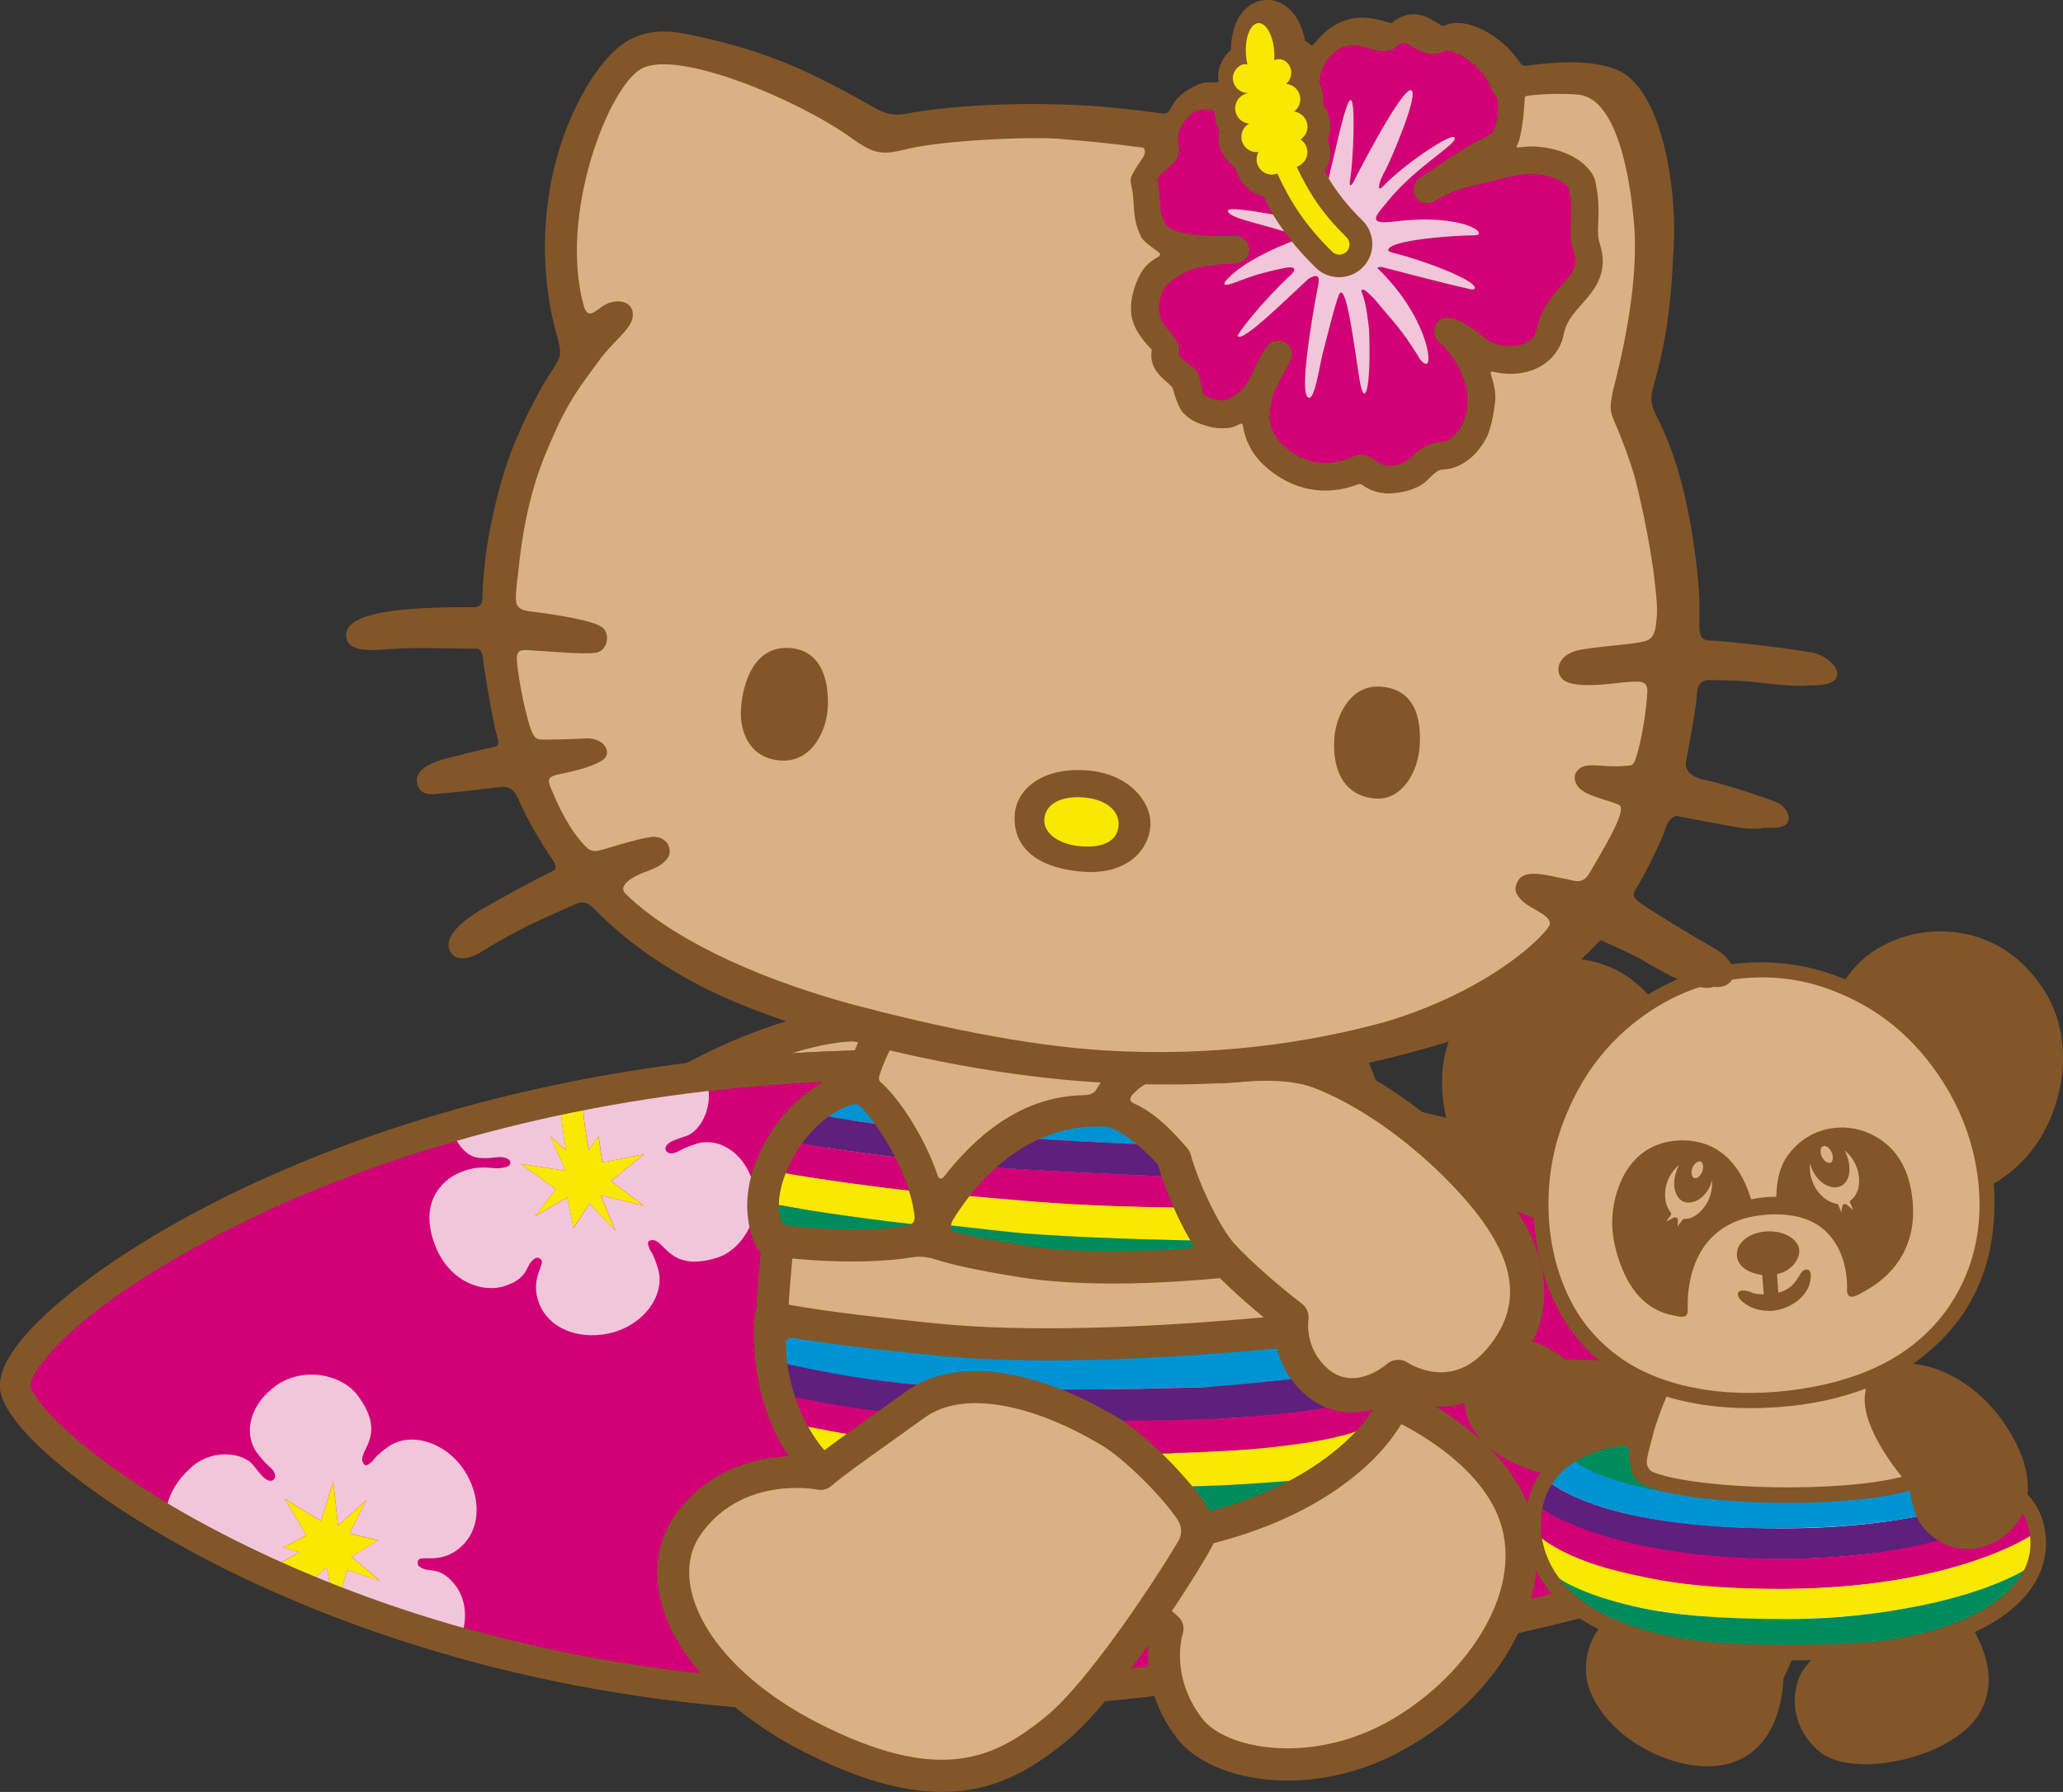
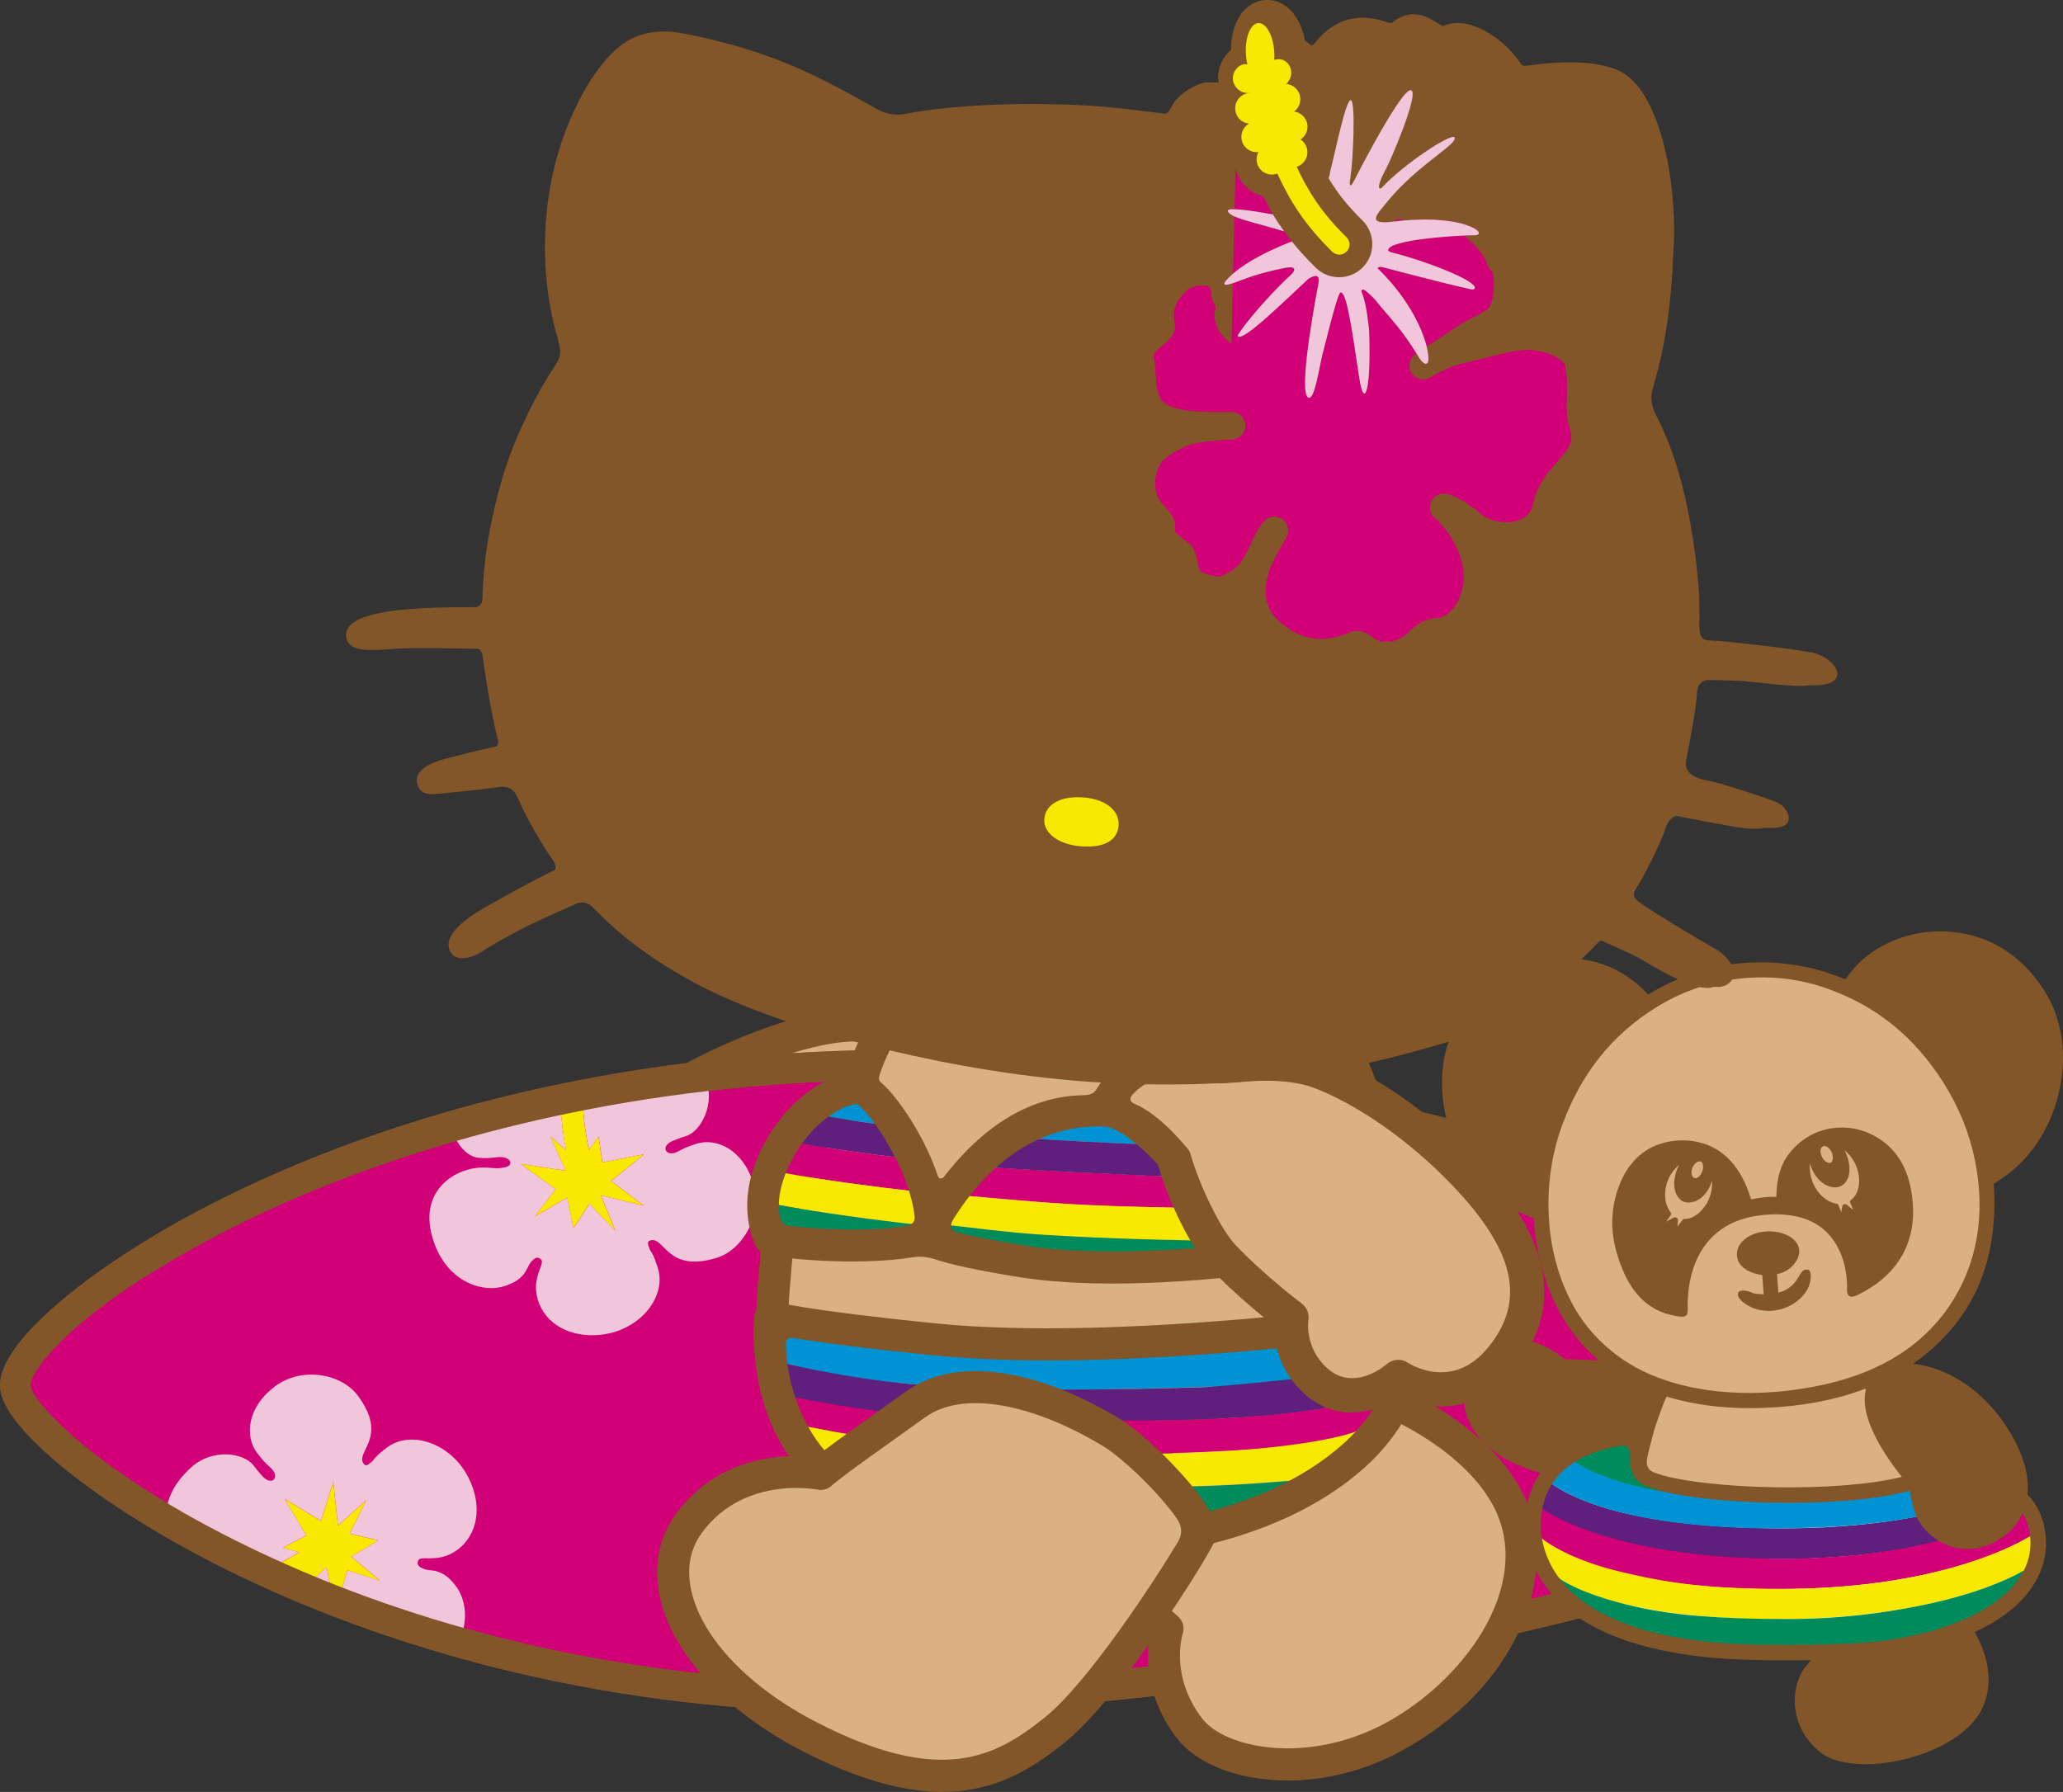
<svg xmlns="http://www.w3.org/2000/svg" id="_レイヤー_2" data-name="レイヤー 2" width="223.29" height="193.99" viewBox="0 0 223.29 193.99">
  <rect x="0" y="0" width="223.29" height="193.99" fill="#333333" stroke="none" />
  <defs>
    <style>
      .cls-1 {
        fill: none;
      }

      .cls-2 {
        fill: #825629;
      }

      .cls-3 {
        fill: #0093d3;
      }

      .cls-4 {
        fill: #5f1f7c;
      }

      .cls-5 {
        fill: #d20076;
      }

      .cls-6 {
        fill: #de76a3;
      }

      .cls-7 {
        fill: #fff;
      }

      .cls-8 {
        fill: #008b5c;
      }

      .cls-9 {
        fill-rule: evenodd;
      }

      .cls-9, .cls-10 {
        fill: #dab185;
      }

      .cls-11 {
        fill: #f9e800;
      }

      .cls-12 {
        fill: #f2c6da;
      }

      .cls-13 {
        clip-path: url(#clippath);
      }
    </style>
    <clipPath id="clippath">
      <path class="cls-1" d="M182.86,151.96l10.94,15.36s-51.21,18.01-104.05,16.77c-52.84-1.24-86.82-26.93-87.99-33.37-1.16-6.44,33.05-32.77,88.69-34.91,55.63-2.14,102.65,19.3,102.65,19.3l-10.24,16.85" />
    </clipPath>
  </defs>
  <g id="DESIGN">
    <g>
      <path class="cls-10" d="M74.57,116.92s10.58-5.94,18.24-5.94l11.2,2.4-2.92,3.91-26.52-.37Z" />
      <path class="cls-2" d="M74.86,118.3c-.79,0-1.49-.35-1.68-1.11-.19-.76.15-1.56.83-1.94.45-.25,10.77-6,18.79-6,.13,0,.25.01.38.04l11.2,2.4c.58.12,1.05.53,1.26,1.09.21.55.12,1.17-.23,1.65-.94,1.22-4.4.09-4.4.09l-8.37-1.79c-3.3.04-7.23,1.26-10.5,2.57,0,0-5.9,2.91-7.27,3Z" />
      <path class="cls-5" d="M182.76,151.57l10.94,15.36s-51.21,18.01-104.05,16.77c-52.84-1.24-86.82-26.93-87.99-33.37-1.16-6.44,33.05-32.77,88.69-34.91,55.63-2.14,102.65,19.29,102.65,19.29l-10.24,16.85Z" />
      <path class="cls-2" d="M94.83,185.39c-1.74,0-3.47-.02-5.22-.06-28.91-.68-50.78-8.47-64.04-14.9C11.87,163.8.9,155.28.06,150.61c-.27-1.5.44-3.27,2.17-5.43,7.58-9.43,39.07-29.51,88.05-31.39,28.95-1.11,55.5,4.23,72.68,8.9,18.62,5.07,30.59,10.49,30.71,10.54.43.19.75.56.88,1,.14.45.08.93-.17,1.33l-9.68,15.93,10.32,14.49c.3.42.38.95.23,1.44-.15.49-.53.88-1.01,1.04-.13.04-13.12,4.58-32.4,8.9-16.67,3.73-41.39,8.02-67.01,8.02ZM98.1,116.9c-2.54,0-5.11.05-7.69.15-25.89.99-45.64,7.24-57.64,12.3-9.51,4.01-22.56,11.1-27.99,17.87-1.35,1.68-1.55,2.6-1.51,2.81.3,1.68,6.73,9.23,23.72,17.46,12.97,6.28,34.38,13.91,62.7,14.57,46.01,1.08,91.33-12.71,101.4-15.99l-9.66-13.57c-.38-.53-.4-1.23-.06-1.79l9.27-15.25c-3.88-1.63-14.22-5.74-28.6-9.65-15.41-4.19-38.45-8.92-63.93-8.92Z" />
      <g class="cls-13">
        <path class="cls-12" d="M81.5,128.02c-1.09-3.57-3.97-4.86-6.06-4.22-1.67.52-1.9.84-2.38.99-.42.13-.89.08-1.02-.33-.09-.29.15-.65.7-.92,0,0,.71-.31,1.53-.56,1.54-.48,3.29-3.47,2.02-6.47-2.28-5.4-6.63-5.1-9.48-3.96-.53.21-.98.45-1.38.7.02.05.04.1.06.16.46,1.51-.41,3.12-1.95,3.6-.1.03-.2.05-.3.07-.27,1.73-.21,3.82.5,7.42l1.05-1.49.41,2.83,4.5-.88-3.56,2.89,3.56,2.68-4.66-1.13,1.56,3.82-2.79-2.92-1.73,2.65-.69-3.31-3.49,2.04,2.25-2.94-3.79-2.74,4.87.74-1.66-3.71,1.7,1.49c-.7-3.85-.71-6.12-.39-8-.44-.35-.78-.82-.95-1.39-.02-.05-.02-.09-.04-.14-1.25-1.18-3.17-1.94-6.02-1.06-6.09,1.88-5.5,6.58-4.98,8.27.52,1.7,1.64,3.02,2.92,3.14,1.18.11,1.71-.08,2.33-.08.61,0,1.15.28,1.1.64-.05.4-.52.45-.94.53-1.04.2-2.23-.47-4.55.51-1.38.58-4.3,2.61-2.9,7.18,1.4,4.57,5.26,5.88,7.71,5.12,2.45-.76,2.38-2.02,2.92-2.63.38-.43.64-.6,1.03-.32.64.46-1.07,1.87-.29,4.45.79,2.58,3.51,4.15,6.92,3.74,4.2-.51,7.01-4.13,6.07-7.18-.56-1.82-.81-1.8-.9-2.1-.09-.29-.37-.78.05-.91,1.61-.5,1.75,3.56,7.24,1.87,2.74-.85,5.01-4.56,3.91-8.13Z" />
        <path class="cls-11" d="M60.87,116.52c-.32,1.87-.31,4.14.39,8l-1.7-1.49,1.66,3.71-4.87-.74,3.79,2.74-2.25,2.94,3.49-2.04.69,3.31,1.73-2.65,2.79,2.92-1.56-3.82,4.66,1.13-3.56-2.68,3.56-2.89-4.5.88-.41-2.83-1.05,1.49c-.71-3.6-.76-5.69-.5-7.42.1-.02.2-.04.3-.07,1.54-.48,2.41-2.09,1.95-3.6-.02-.05-.04-.1-.06-.16-.53-1.41-2.08-2.17-3.57-1.72-1.49.46-2.35,1.98-1.98,3.45.01.05.02.1.04.14.17.57.51,1.04.95,1.39Z" />
        <path class="cls-12" d="M29.73,150.12c-3,2.23-3.24,5.38-1.93,7.13,1.05,1.4,1.43,1.5,1.73,1.9.26.35.38.81.03,1.07-.24.18-.66.08-1.1-.35,0,0-.53-.57-1.04-1.25-.97-1.29-4.37-1.93-6.77.27-4.32,3.96-2.58,7.96-.54,10.26.38.43.76.78,1.13,1.07.04-.04.08-.07.13-.11,1.27-.94,3.08-.66,4.04.63.06.08.12.17.17.25,1.72-.33,3.67-1.08,6.82-2.96l-1.76-.49,2.52-1.33-2.34-3.94,3.92,2.38,1.33-4.26.51,4.76,3.07-2.75-1.81,3.61,3.08.74-2.89,1.76,3.09,2.6-3.53-1.13-1.3,4.49-.94-4.83-2.94,2.81.83-2.1c-3.39,1.96-5.53,2.72-7.4,3.05-.18.53-.51,1.01-.99,1.36-.04.03-.08.05-.12.08-.69,1.58-.76,3.64,1.02,6.03,3.82,5.1,8.04,2.97,9.47,1.91,1.42-1.06,2.29-2.56,1.97-3.81-.29-1.15-.64-1.58-.86-2.17-.21-.57-.13-1.17.23-1.25.39-.09.6.34.82.71.54.92.31,2.25,2.01,4.11,1.01,1.11,3.9,3.17,7.73.32,3.83-2.85,3.76-6.93,2.23-8.98-1.54-2.05-2.7-1.56-3.46-1.86-.53-.21-.78-.4-.65-.86.21-.76,2.12.38,4.29-1.23,2.16-1.61,2.73-4.7,1.19-7.77-1.9-3.78-6.25-5.21-8.8-3.31-1.52,1.13-1.42,1.37-1.67,1.55-.24.18-.61.61-.87.26-1.01-1.35,2.77-2.84-.68-7.44-1.72-2.3-5.98-3.18-8.97-.95Z" />
        <path class="cls-11" d="M25.84,173.41c1.87-.33,4.01-1.1,7.4-3.05l-.83,2.1,2.94-2.81.94,4.83,1.3-4.49,3.53,1.13-3.09-2.6,2.89-1.76-3.08-.74,1.81-3.61-3.07,2.75-.51-4.76-1.33,4.26-3.92-2.38,2.34,3.94-2.52,1.33,1.76.49c-3.15,1.88-5.1,2.63-6.82,2.96-.05-.09-.11-.17-.17-.25-.96-1.29-2.77-1.57-4.04-.63-.05.03-.09.07-.13.11-1.15.97-1.35,2.69-.42,3.94.93,1.25,2.66,1.55,3.92.71.04-.03.08-.05.12-.08.48-.36.81-.83.99-1.36Z" />
-         <path class="cls-12" d="M131.91,111.13c-3,2.23-3.24,5.38-1.93,7.13,1.05,1.4,1.43,1.5,1.73,1.9.26.35.38.81.03,1.07-.24.18-.66.08-1.1-.35,0,0-.53-.57-1.04-1.25-.97-1.29-4.37-1.93-6.77.27-4.32,3.96-2.58,7.96-.54,10.26.38.43.76.78,1.13,1.06.04-.04.08-.07.13-.11,1.27-.94,3.08-.66,4.04.63.06.08.12.17.17.26,1.72-.33,3.67-1.08,6.82-2.96l-1.76-.49,2.52-1.33-2.34-3.94,3.92,2.38,1.33-4.26.5,4.76,3.07-2.75-1.82,3.61,3.08.74-2.89,1.76,3.1,2.6-3.53-1.13-1.3,4.49-.94-4.83-2.94,2.81.84-2.1c-3.39,1.96-5.53,2.72-7.4,3.05-.18.53-.51,1.01-.99,1.36-.04.03-.08.06-.12.08-.69,1.58-.76,3.64,1.02,6.03,3.82,5.1,8.04,2.97,9.47,1.91,1.42-1.06,2.29-2.56,1.97-3.8-.29-1.15-.64-1.58-.86-2.17-.21-.57-.13-1.17.23-1.25.39-.09.6.34.81.7.54.92.31,2.25,2.01,4.11,1.01,1.11,3.9,3.17,7.73.32,3.83-2.85,3.76-6.93,2.23-8.98-1.54-2.05-2.7-1.56-3.46-1.86-.53-.21-.78-.4-.65-.86.21-.76,2.12.38,4.29-1.23,2.16-1.61,2.73-4.7,1.19-7.77-1.9-3.78-6.25-5.21-8.8-3.31-1.52,1.13-1.42,1.37-1.67,1.55-.24.18-.61.61-.87.26-1.01-1.35,2.77-2.84-.68-7.44-1.72-2.3-5.98-3.18-8.97-.95Z" />
        <path class="cls-11" d="M128.02,134.43c1.87-.33,4.01-1.1,7.4-3.05l-.84,2.1,2.94-2.81.94,4.83,1.3-4.49,3.53,1.13-3.1-2.6,2.89-1.76-3.08-.74,1.82-3.61-3.07,2.75-.5-4.76-1.33,4.26-3.92-2.38,2.34,3.94-2.52,1.33,1.76.49c-3.16,1.88-5.1,2.63-6.82,2.96-.05-.09-.11-.17-.17-.26-.96-1.29-2.77-1.57-4.04-.63-.05.03-.09.07-.13.11-1.15.97-1.35,2.69-.42,3.94.94,1.25,2.66,1.55,3.92.71.04-.03.08-.05.12-.08.48-.36.81-.83.99-1.36Z" />
      </g>
      <path class="cls-2" d="M94.83,185.39c-1.74,0-3.47-.02-5.22-.06-28.91-.68-50.78-8.47-64.04-14.9C11.87,163.8.9,155.28.06,150.61c-.27-1.5.44-3.27,2.17-5.43,7.58-9.43,39.07-29.51,88.05-31.39,28.95-1.11,55.5,4.23,72.68,8.9,18.62,5.07,30.59,10.48,30.71,10.54.43.19.75.56.88,1,.14.45.08.93-.17,1.33l-9.68,15.93,10.32,14.49c.3.42.38.95.23,1.44-.15.49-.53.88-1.01,1.04-.13.04-13.12,4.58-32.4,8.9-16.67,3.73-41.39,8.02-67.01,8.02ZM98.1,116.9c-2.54,0-5.11.05-7.69.15-25.89.99-45.64,7.24-57.64,12.3-9.51,4.01-22.55,11.1-27.99,17.88-1.35,1.68-1.55,2.6-1.51,2.81.3,1.68,6.73,9.23,23.72,17.46,12.97,6.28,34.38,13.91,62.7,14.57,46,1.09,91.33-12.71,101.4-15.99l-9.66-13.57c-.38-.53-.4-1.23-.06-1.79l9.27-15.25c-3.88-1.63-14.22-5.74-28.6-9.65-15.41-4.19-38.45-8.92-63.93-8.92Z" />
      <path class="cls-10" d="M94.3,110.64c4.76,1.43,13.83,3.12,23.28,3.58,14.8.73,27.76-.9,27.76-.9,3.5,5.29,8.58,27.79,7.52,32.79,0,0-4.26,22.83-39.39,20.01-33.11-2.65-30.42-18.62-29.39-30.58,1.15-13.4,9.23-17.2,9.23-17.2" />
      <path class="cls-2" d="M119.2,168.11c-1.86,0-3.81-.08-5.88-.24-13.39-1.07-22.24-4.37-27.05-10.08-5.37-6.37-4.63-14.52-4.04-21.07.04-.44.08-.88.12-1.31,1.23-14.23,9.85-18.45,10.22-18.62.87-.41,1.9-.04,2.31.83.41.87.04,1.9-.83,2.31-.28.14-7.2,3.65-8.24,15.78-.04.44-.08.88-.12,1.32-.56,6.22-1.2,13.27,3.24,18.52,4.19,4.96,12.26,7.86,24.68,8.86,13.85,1.11,24.75-1.81,31.52-8.46,5.01-4.92,6.02-10.09,6.03-10.14v-.04c.86-4.01-3.37-24.15-6.75-30.58-3.51.37-14.65,1.38-26.92.78-9.54-.47-18.77-2.17-23.69-3.66-.92-.28-1.44-1.24-1.16-2.16.28-.92,1.24-1.44,2.16-1.16,4.71,1.42,13.61,3.06,22.86,3.51,14.49.71,27.33-.87,27.46-.88.65-.08,1.3.21,1.66.76,3.71,5.6,8.94,28.51,7.78,34.09-.1.49-1.35,6.41-7.01,11.96-4.66,4.58-13.25,9.68-28.35,9.68Z" />
      <path class="cls-10" d="M123.12,173.38l3.25,2.93s-1.78,5.33,2.37,10.78c3.02,3.96,12.96,5.96,22.2.9,11-6.03,15.61-16.6,13.03-23.96-2.67-7.63-12.47-11.87-12.47-11.87,0,0-9.55-6.08-21.42.48-11.86,6.56-6.95,20.75-6.95,20.75" />
      <path class="cls-2" d="M139.34,192.75c-5.31,0-9.83-1.79-11.99-4.62-3.5-4.6-3.27-9.15-2.91-11.22l-2.49-2.24c-.22-.2-.38-.45-.48-.72-.05-.16-1.34-3.92-1.06-8.58.37-6.34,3.42-11.26,8.82-14.25,12.03-6.65,21.81-1.26,23.06-.5,1.22.55,10.55,4.97,13.3,12.84,2.63,7.51-1.32,19.19-13.84,26.05-4.13,2.27-8.49,3.25-12.42,3.25ZM124.64,172.41l2.89,2.61c.51.46.7,1.18.48,1.84-.05.17-1.4,4.58,2.1,9.17,2.49,3.27,11.52,5.07,19.98.43,8.2-4.5,15.02-13.9,12.23-21.86-2.39-6.8-11.44-10.82-11.53-10.86-.08-.04-.16-.08-.24-.13-.35-.22-8.88-5.41-19.64.54-4.33,2.4-6.7,6.2-7.03,11.31-.2,3.18.46,5.95.75,6.95Z" />
      <path class="cls-3" d="M92.83,118.78c-.28-.05-3.01.96-4.09,1.94,2.52.45,4.24.71,6.74,1.04-1.62-2.45-2.48-2.95-2.65-2.97Z" />
      <path class="cls-4" d="M86.25,123.71c3.74.67,7.54,1.18,11.23,1.63-.54-1.31-1.27-2.53-2-3.58-2.5-.33-4.22-.59-6.74-1.04-.97.93-1.91,1.87-2.49,2.99Z" />
      <path class="cls-5" d="M84.62,126.94c4.65.83,9.7,1.5,14.28,2.02-.39-1.26-.78-2.38-1.42-3.62-3.69-.45-7.5-.96-11.23-1.63-.74,1.12-1.25,2.12-1.63,3.23Z" />
      <path class="cls-11" d="M83.83,130.37h0c5.25.95,10.76,1.69,15.92,2.26-.27-1.25-.48-2.48-.85-3.67-4.58-.52-9.63-1.18-14.28-2.02-.4,1.17-.68,2.34-.79,3.43Z" />
      <path class="cls-8" d="M84.27,133.44s3.36.53,6.91.57c4.23.05,8.78-.4,8.76-.51-.07-.36-.1-.5-.18-.86-5.16-.57-10.68-1.31-15.93-2.26-.13,1.26.4,3.01.44,3.06Z" />
      <path class="cls-3" d="M129.6,146.25c-.14,0-11.45.87-22.4.25-11.38-.64-22.41-2.76-22.76-2.36-.18.21-.02,3.29.56,3.47,5.17,1.59,13.98,2.47,22.17,2.73,9.25.29,24.12-.17,28.11-.4,3.61-.21,14.55-1.86,16.15-2.33.25-1.47.64-3.53.21-3.52-.26,0-21.86,2.14-22.04,2.16Z" />
      <path class="cls-4" d="M85.74,151.24c2.76.67,5.56,1.11,8.97,1.51,15.09,1.75,34.58.95,37.04.84,6.06-.27,16.62-1.08,18.95-4.07.36-.51.73-1.9.73-1.9-2.94.97-19.58,2.51-21.05,2.55-.45.01-5.7.2-11.75.24-5.37.03-12.4.07-19.22-.5-5-.42-9.73-1.24-14.41-2.29-.5,1.06.74,3.62.74,3.62Z" />
      <path class="cls-5" d="M87.14,154.45c5.33,1.2,16.78,2.5,27.75,2.84,10.79.32,21.1-.31,24.65-.78,6.63-.87,6.54-1.23,9.04-2.46,0,0,2.1-3.77,1.83-4.21-1.23.93-3.06,1.79-5.58,2.31-5.8,1.19-13.85,1.48-15.54,1.54-.85.03-15.97.36-28.04-.35-8.32-.49-14.92-2.11-15.51-2.1-.04.22,1.26,3.14,1.4,3.22Z" />
      <path class="cls-11" d="M124.04,160.99h0c5.48-.05,10.87-.31,16.19-.73,2.12-.76,7.34-4.18,8.35-6.21-2.47,2.12-14,2.95-16,3.05-1.33.07-11.28.68-21.48.04-19.64-1.23-22.49-2.7-23.96-2.69-.13.95,2.71,3.97,2.71,3.97,3.55.58,32.86,2.57,34.19,2.57Z" />
      <path class="cls-8" d="M129.49,164.39c3.08-.16,7.09-.84,10.79-2.24.54-.22.45-.64.38-.83-.14-.36-.28-.71-.43-1.06-5.32.43-8.28.64-13.76.69.12,1.3.66,3.56,3.03,3.44Z" />
      <path class="cls-3" d="M117.35,120.51c-.28,0-5.2,1.65-5.84,2.73,2.56.21,10.22.58,12.75.67-1.64-2.45-6.02-3.38-6.91-3.4Z" />
      <path class="cls-5" d="M104.54,129.44c3.55.29,10.71.99,15.47,1.13,1.56.05,9,.21,10.14.23-.74-1.25-1.69-2.4-2.71-3.43-3.71-.09-16.04-.69-19.83-.99-.86.35-2.8,1.92-3.07,3.05Z" />
      <path class="cls-11" d="M102.55,132.63l8.08.88c3.23.26,8.24.53,13,.68,3.07.1,6.52.12,8.55.15-.39-1.22-1.41-2.46-2.02-3.56-.58,0-6.26-.12-6.84-.13-2.43-.06-7.91-.26-12.69-.65-3.18-.26-4.45-.42-6.09-.55-.55.62-1.99,2.09-1.99,3.19Z" />
      <path class="cls-8" d="M102.66,135.01c.05.3,10.3,1.71,12.54,1.68,6.4-.1,17.58-1.14,17.54-1.29-.1-.35-.51-1.06-.51-1.06-3.32-.04-12.03-.2-19.5-.68-4.21-.27-8.26-.87-10.18-1.03,0,1.26.05,1.98.12,2.38Z" />
      <path class="cls-4" d="M107.61,126.39c3.78.3,16.11.91,19.83.99-.66-1.25-2.05-2.53-3.18-3.48-2.52-.09-10.19-.46-12.75-.67-1.18.4-3.42,1.98-3.9,3.15Z" />
      <path class="cls-2" d="M134.4,132.45c-1-1.71-2.33-3.66-3.75-5.48-2.16-2.78-4.91-6.25-7.92-7.51-.57-.24-.42-.71-.07-1.05.46-.46.99-.96,1.81-1.26.9-.33,1.18-1.05.84-1.95-.34-.9-1.33-1.36-2.23-1.02-2.29.85-3.59,2.37-4.3,3.57-.16.27-.39.79-1.44.81-7.33.09-12.32,5.17-15.18,8.84-.15.2-.51.32-.66-.12-.72-2.13-1.68-3.97-2.38-5.17-.54-.93-2.07-3.42-3.71-4.88-.13-.11-.38-.28-.23-.77.34-1.13.98-2.57,1.67-3.84.46-.84.15-1.9-.69-2.36-.84-.46-1.89-.15-2.36.69-.81,1.48-1.56,3.34-2.06,4.84-.11.32-.48.5-.66.55-2.75.79-6.28,3.34-8.59,7.88-3.16,6.24-.72,10.59-.62,10.78.21.37.56.65.97.78,1.43.46,9.93,1.31,15.91.33,1.09-.18,2.03.07,2.54.24,1.61.53,4.36,1.16,9.11,1.92,3.15.5,6.68.68,10.04.68,7.18,0,13.6-.8,13.99-.85.73-.09,1.33-.64,1.48-1.36.13-.6.13-1.48-1.51-4.29ZM84.44,131.8c-.31-1.27-.19-3.38,1.15-6.01,2.39-4.71,6.13-6.33,7.18-6.26,1.27.77,5.59,6.75,6.22,12.13.04.3,0,.9-.84,1.04-4.25.72-10.03.33-12.78,0-.28-.03-.75-.18-.93-.9ZM110.95,134.84c-3.85-.62-6.19-1.1-7.58-1.5-.54-.16-.51-.8-.26-1.22.71-1.17,1.92-2.95,3.62-4.69,3.75-3.81,8.03-5.66,12.75-5.48,1.32.05,4.06,1.75,7.82,6.39,1.72,2.13,3.1,4.18,4,5.71.18.3.11.87-.71.95-4.63.42-13.13.88-19.65-.16Z" />
      <path class="cls-2" d="M114.06,169.11c-18.72,0-26.21-7.89-28.56-11.28-4.78-6.9-3.87-15.12-3.83-15.46.06-.52.35-.98.79-1.26.43-.28.96-.34,1.45-.19.16.05,3.13.91,17.43,2.35,19.88,2.01,50.77-2.37,51.08-2.42.92-.13,1.78.49,1.94,1.4.07.37,1.58,9.24-6.66,16.62-9.96,8.91-25.35,10.24-33.64,10.24ZM85.06,145.36c0,2.64.75,6.84,3.28,10.49,2.04,2.95,8.63,9.79,25.73,9.79,7.8,0,22.24-1.21,31.34-9.36,4.84-4.33,5.62-9.24,5.66-11.74-7.06.93-32.37,3.97-50.06,2.18-8.04-.81-12.6-1.45-15.15-1.88-.29-.05-.79.02-.79.52Z" />
      <path class="cls-10" d="M88.81,159.56c2.07-1.74,4.42-3.31,10.32-7.55,5.09-3.66,13.45-1.55,21,2.97,3.47,2.07,10.49,9.46,9.75,11.2-.74,1.74-10.06,16.58-15.69,21.1-5.62,4.52-12.17,8.17-26.64.7-12.39-6.4-17.72-16.6-12.95-23.08,5.24-7.12,14.22-5.32,14.22-5.32Z" />
      <path class="cls-2" d="M102,193.99c-4.41,0-9.43-1.48-15.25-4.48-8.15-4.21-13.86-10.34-15.28-16.41-.8-3.43-.21-6.62,1.72-9.25,4.9-6.66,12.55-6.42,15.11-6.12,1.41-1.13,3.03-2.29,5.71-4.2,1.15-.82,2.49-1.78,4.1-2.93,5.14-3.7,13.7-2.62,22.9,2.88,1.83,1.1,4.52,3.47,6.85,6.05,4.02,4.46,4.08,6.2,3.6,7.32-.88,2.07-10.29,17.03-16.2,21.77-2.93,2.35-6.27,4.61-10.86,5.21-.78.1-1.59.15-2.41.15ZM86.2,161.08c-2.69,0-7.17.7-10.21,4.83-1.33,1.8-1.71,3.96-1.14,6.4,1.19,5.09,6.24,10.36,13.49,14.11,13.56,7,19.45,3.76,24.76-.51,4.68-3.76,12.03-15.02,14.43-19.06.28-.47.58-1.36-.13-2.42-1.65-2.43-5.63-6.46-8.16-7.97-7.86-4.7-15.17-5.86-19.09-3.04-1.61,1.16-2.96,2.12-4.11,2.94-3,2.14-4.65,3.31-6.1,4.53-.4.34-.94.47-1.45.37-.11-.02-.98-.18-2.28-.18Z" />
      <path class="cls-2" d="M172.72,160.39c-1.96,0-4.21-.34-6.81-1.19-5.2-1.7-6.84-4.48-7.3-6.51-.58-2.52.55-5.65,2.45-6.82,3.85-2.38,7.77.81,8.31,1.28.7,0,5.8.08,8.46.65,2.16.46,5.11,2.26,6.04,4.21.37.76.39,1.48.07,2.12-.39.77-3.4,6.26-11.23,6.26Z" />
      <path class="cls-10" d="M180.07,150.61s-4.86,10.4-2.77,19.98c1.92,8.84,24.68,9.72,29.4,3.44,4.72-6.28-.05-23.15-6.08-25.39-9.58-3.56-20.54,1.97-20.54,1.97Z" />
      <path class="cls-2" d="M193.56,178.76c-2.38,0-4.77-.24-6.94-.72-5.76-1.26-9.34-3.84-10.09-7.27-2.11-9.68,2.62-19.95,2.82-20.38.06-.13.16-.23.29-.29.46-.23,11.32-5.61,21.04-1.99,3.37,1.25,5.92,6.28,7.18,10.56,1.43,4.88,2.08,11.95-.81,15.79-2.19,2.92-7.8,4.3-13.49,4.3ZM180.4,151.13c-.65,1.48-4.5,10.84-2.64,19.38.62,2.88,3.95,5.18,9.13,6.31,7.69,1.68,16.64.23,19.15-3.11,2.15-2.86,2.38-8.62.6-14.68-1.47-5.02-3.99-8.84-6.4-9.74-8.53-3.17-18.33,1.14-19.84,1.84Z" />
      <path class="cls-9" d="M189.73,152.23c-6.45.06-11.72-1.43-15.68-4.43-4.7-3.55-7.34-8.96-7.85-16.05v-.07s-.08-.02-.08-.02c-.46-.13-4.59-1.41-7.09-5.38-1.9-3.03-2.79-6.1-2.73-9.37.05-3.16,1.09-5.83,3.26-8.42,1.2-1.44,3.85-3.92,8.04-4.42.58-.07,1.16-.11,1.71-.11,3.55-.03,6.57,1.29,8.98,3.91l.06.06.08-.04c3.46-2.08,6.77-3.17,10.44-3.43.52-.04,1.04-.06,1.54-.06,3.23-.03,6.38.6,9.34,1.87l.08.04.05-.08c1.09-1.64,2.4-2.82,4.11-3.71,1.84-.96,3.83-1.45,5.9-1.47.25,0,.5,0,.75.01,4.04.19,7.48,2.11,9.95,5.55,1.29,1.81,2.02,3.59,2.35,5.8.32,2.13.13,4.55-.55,6.8-1.16,3.87-3.42,6.83-6.74,8.79l-.06.03v.07c.47,7.14-1.41,12.69-5.76,16.98-4.2,4.15-10.05,6.52-17.4,7.05-.91.07-1.82.1-2.69.11Z" />
      <path class="cls-2" d="M189.43,152.44c-6.3,0-11.62-1.53-15.51-4.47-4.74-3.58-7.4-9.01-7.93-16.13-.81-.24-4.71-1.59-7.14-5.45-1.92-3.07-2.82-6.17-2.77-9.49.05-3.21,1.11-5.92,3.31-8.55,1.22-1.46,3.92-3.98,8.18-4.5,4.35-.52,7.99.76,10.81,3.81,3.46-2.07,6.79-3.16,10.46-3.42,3.79-.27,7.46.33,10.9,1.79,1.1-1.63,2.42-2.81,4.14-3.71,2.07-1.08,4.41-1.59,6.76-1.48,4.1.19,7.6,2.14,10.11,5.63,1.31,1.83,2.05,3.65,2.39,5.89.33,2.16.13,4.61-.56,6.9-1.16,3.9-3.45,6.89-6.78,8.88.46,7.17-1.45,12.76-5.83,17.08-4.23,4.18-10.13,6.57-17.53,7.11-1.02.07-2.03.11-3,.11ZM185.44,106.43c-2.2.55-4.35,1.47-6.23,2.65-4.75,2.97-8.05,7.11-10.1,12.65-1.09,2.96-1.59,6.11-1.5,9.37.1,3.48.89,6.71,2.34,9.61,1.22,2.44,3,4.51,5.3,6.18,4.34,3.16,10.99,4.5,18.24,3.66,7.25-.85,12.54-3.28,16.16-7.43,2.31-2.64,5.91-8.42,4.13-17.41-.59-2.96-1.73-5.8-3.38-8.43-3.14-4.98-7.24-8.33-12.54-10.23-3.1-1.12-6.4-1.49-9.8-1.08-1.04.12-1.9.27-2.62.45Z" />
      <path class="cls-2" d="M182.05,142.54c-.24,0-.53-.05-.82-.11l-.09-.02c-2.53-.48-4.4-2.19-5.57-5.09-.52-1.28-1.13-3.22-1.07-5.21.05-1.68.43-3.21,1.15-4.66.48-.97,1.38-2.31,2.96-3.16,1.46-.79,3.37-1.04,5.12-.67,2.75.58,4.74,2.7,5.77,6.13.03.06.05.08.05.08h.06c.82-.19,1.72-.28,2.61-.27h.04s0-.05,0-.05c.04-2.06.52-3.6,1.54-4.82,1.17-1.41,2.72-2.29,4.48-2.55,3.37-.49,5.62,1.42,6.24,2.02,1.5,1.46,2.33,3.49,2.52,6.22.29,4.04-1.54,7.36-5.16,9.37-.05.03-.12.06-.18.1-.61.35-1.14.63-1.48.49-.34-.15-.32-.65-.3-1.02,0-.07,0-.12,0-.16-.09-3.17-1.35-4.98-2.39-5.94-1.6-1.47-4.08-2.04-7.18-1.63-4.49.59-7.21,3.63-7.64,8.56-.02.26-.03.61-.04,1.05,0,.05,0,.12,0,.2.01.49.01.82-.13.98-.11.12-.29.16-.5.16ZM181.31,131.79c.07,0,.13.03.16.04.09.05.15.16.14.27,0,.24-.03.48-.04.68.1-.13.2-.27.27-.37.12-.17.23-.31.29-.38.04-.05.1-.08.16-.08.08,0,.33,0,.44-.03.98-.19,1.7-1.18,1.89-1.47.42-.65.78-1.65.67-2.67-.2.86-.67,1.45-1.07,1.81-.43.39-1.03.62-1.56.59-.38-.02-.7-.18-.93-.45-.82-.96-.56-2.55,0-3.61-1.11.92-1.68,2.37-1.46,3.83.08.54.27.87.58,1.35.04.07.04.16,0,.23-.05.07-.13.19-.23.32-.08.1-.19.26-.29.41.15-.08.3-.16.42-.23.13-.07.26-.14.36-.19.07-.04.13-.06.19-.06ZM181.19,132.09h0s0,0,0,0ZM195.9,125.96c-.09,1.01.18,2.05.77,2.9.56.8,1.32,1.32,2.14,1.46.07.01.13.06.16.12.07.15.14.35.22.55.03.08.07.17.1.26,0-.05.02-.11.02-.16.03-.17.05-.34.09-.49.03-.12.1-.21.19-.24.1-.03.22,0,.31.07l.25.2c.12.1.29.23.45.36-.06-.13-.12-.26-.16-.36-.07-.16-.14-.31-.2-.44-.04-.09-.01-.19.07-.25.72-.54,1.04-1.53.87-2.71-.16-1.07-.71-2.04-1.53-2.69.6,1.12.83,2.81-.08,3.64-.78.7-1.88.25-2.44-.23-.58-.49-1.01-1.2-1.23-2ZM199.64,130.77h0s0,0,0,0ZM199.23,124.25h0s0,0,0,0ZM183.16,127.31c.05.12.18.25.36.24.15,0,.32-.1.46-.28.25-.29.39-.73.35-1.07-.02-.2-.09-.35-.19-.42-.08-.06-.19-.07-.33-.03-.21.06-.45.29-.59.58-.09.19-.23.57-.06.97ZM197.49,124.06s-.08,0-.12.02c-.11.03-.18.08-.22.14h0c-.22.36-.07.88.17,1.22.23.32.53.5.76.45.08-.02.14-.06.19-.14.11-.17.14-.47.07-.75-.08-.35-.32-.7-.58-.85-.09-.05-.19-.08-.28-.08ZM196.97,124.1h0,0Z" />
      <path class="cls-2" d="M191.36,141.9c-1.02,0-1.95-.32-2.72-.95-.23-.19-.52-.48-.54-.8-.03-.63.93-.48,1.52-.22.06.03.11.06.16.07.48.1.72.1,1.12.12,0-.13-.02-.3-.04-.48-.04-.54-.09-1.23-.12-1.6-1.64-.27-2.59-.97-2.74-2.02-.04-.35.03-.76.19-1.08.41-.8,1.38-1.41,2.52-1.58,1.68-.26,3.35.35,3.88,1.42.46.91-.2,1.9-.61,2.29-.45.44-.97.72-1.64.86.03.41.1,1.41.14,2.01,1.17-.3,1.79-.97,2.29-1.88.11-.2.39-.65.75-.62.17.01.24-.02.34.14.34.51-.08,1.65-.08,1.67-.56,1.33-1.99,2.36-3.64,2.61-.27.04-.53.06-.78.06Z" />
      <path class="cls-2" d="M212.87,175.3c.08-.35.24-1.49-.54-2.37-.86-.98-2.55-1.3-5.02-.93-3.4.5-6.43,2.75-8.37,4.54-2.09,1.93-3.41,3.78-3.41,3.78-.86.92-1.35,2.57-1.26,4.19.08,1.36.59,3.33,2.58,5.05,1.09.94,2.9,1.43,5.07,1.43.9,0,1.87-.09,2.87-.26,4.36-.75,8.1-2.85,9.52-5.34,2.56-4.49-.93-9.39-1.46-10.09Z" />
-       <path class="cls-2" d="M195.44,174.36c-.05-.19-.16-.26-.24-.29-.28-.09-.59.17-1.12.6-.88.71-2.2,1.79-3.4,1.11-2.99-1.7-6.76-1.8-9.39-1.58-2.57.21-4.59.75-4.97.86-.99-.33-2-.04-2.86.8-1.6,1.58-2.25,4.58-1.49,6.83.99,2.91,3.66,5.6,7.16,7.19,1.92.88,3.89,1.33,5.67,1.33,1.15,0,2.22-.19,3.15-.57,4.9-2,5.06-8.26,5.07-8.9.28-.58,2.8-5.86,2.42-7.39Z" />
      <path class="cls-7" d="M177.39,155.61s-.52,2.66.23,3.87c.45.73,2.86,1.25,3.82,1.44,7.86,1.48,22.07,1.26,26.76-.97,0,0,11.91-1.91,12.4,6.77.29,5.08-4.98,10.14-16.63,11.74-3.5.48-12.59.18-17.23-.18-17.61-1.37-21.06-9.07-20.79-13.74.5-8.87,11.19-9.19,11.45-8.92Z" />
      <path class="cls-4" d="M192.15,168.77c-19.58,0-25.62-5.7-25.62-5.7.16-1.56.87-2.87.87-2.87,0,0,1.83,1.75,6.78,3.17,4.09,1.18,10.4,2.08,18.84,2.08,16.84,0,25.24-4.61,25.24-4.61,0,0,.87.79,1.03,2.35,0,0-7.55,5.59-27.13,5.59Z" />
      <path class="cls-5" d="M192.2,172.03c-19.58,0-25.45-5.57-25.45-5.57-.57-2,0-3.21,0-3.21,0,0,7.4,5.49,26.06,5.49s26-5.74,26-5.74c0,0,1.05,1.57,1.21,3.13,0,0-8.23,5.9-27.81,5.9Z" />
      <path class="cls-11" d="M192.2,175.28c-19.58,0-24.67-5.18-24.67-5.18-.64-2.04-.78-3.64-.78-3.64,0,0,2.57,2.2,8.25,3.59,5.85,1.44,10.13,1.95,18.13,1.95,5.28,0,9.74-.5,13.36-1.18,9.18-1.73,13.52-4.69,13.52-4.69,0,0,.6,1.55.15,3.28,0,0-8.38,5.87-27.96,5.87Z" />
      <path class="cls-8" d="M192.36,178.28c-19.58,0-22.95-5.43-22.95-5.43-.39-.89-.67-2-.67-2,0,0,2.11,1.7,8.4,3.11,3.94.88,8.94,1.31,16.13,1.31,5.98,0,10.54-.66,14.32-1.4,8.04-1.58,11.72-4.01,11.72-4.01,0,0,.04.84-1.05,2.58,0,0-2.98,3.43-12.67,5.1-3.43.59-8.11.74-13.24.74Z" />
      <path class="cls-3" d="M192.16,165.46c-19.58,0-24.77-5.27-24.77-5.27.15-1.56,2.3-2.89,2.3-2.89,0,0,5.09,4.91,23.74,4.91,14.43,0,23.8-4.07,23.8-4.07,0,0,.87.79,1.03,2.35,0,0-6.52,4.96-26.1,4.96Z" />
      <path class="cls-8" d="M170.05,157.93s2.44,2.29,10.14,3.58c0,0-3.76-1.4-3.45-5.41,0,0-4.44.23-6.69,1.83Z" />
      <path class="cls-2" d="M193.2,179.74c-2.67,0-5.23-.07-7.04-.21-20.24-1.58-21.24-11.92-21.07-15.05.3-5.28,3.84-7.79,6.82-8.81,4.77-1.63,7.08-.69,7.08-.69,0,0-.62,2.29-.73,2.99-.14.84.34,1.26.68,1.4.53.22,1.41.48,2.66.72,7.61,1.44,21.71,1.25,26.24-.9l.11-.05.12-.02c.28-.04,6.85-1.06,10.7,2.04,1.64,1.32,2.54,3.17,2.67,5.51.28,4.91-4.14,10.81-17.36,12.62-2.16.29-6.65.46-10.87.46ZM175.42,156.51c-1.56.26-3.89.82-5.77,2.31-1.77,1.41-2.74,3.35-2.87,5.75-.15,2.75.8,11.82,19.52,13.29,4.6.36,14.12.23,17.55-.24,9.96-1.36,16.2-5.63,15.91-10.86-.1-1.86-.77-3.27-2.04-4.29-3.02-2.43-8.43-1.82-9.27-1.71-5.03,2.29-19.3,2.46-27.16.98-3.69-.7-4.21-1.54-4.38-1.82-.45-.73-.54-1.77-.52-2.67,0-.3-.18-.86-.96-.74Z" />
      <path class="cls-2" d="M216.93,154.08c-1.87-2.74-4.44-4.81-7.21-5.82-2.46-.9-4.8-.86-6.25.1-.93.62-1.48,1.49-1.61,2.58-.48,3.83,4.19,9.22,4.79,9.89,0,.25.06,1.03.53,2.65.45,1.58,1.76,3,3.42,3.72.76.33,1.56.49,2.36.49.98,0,1.96-.24,2.89-.73,1.79-.93,2.98-2.38,3.43-4.19.63-2.51-.18-5.51-2.35-8.69Z" />
      <path class="cls-10" d="M127.41,126.83c1.05,3.72,3.15,7.33,4.96,9.22,3.36,3.53,7.42,6.56,7.42,6.56,0,0-.65,3.9,2.59,6.85,4.19,3.82,8.98-.39,8.98-.39,0,0,6.18,4.11,11.2-2.04,5.38-6.6,2.31-13.43-4.09-20.09-4.15-4.32-9.95-8.74-15.57-10.91-3.67-1.41-8.96-.72-8.96-.72l-1.73.12" />
      <path class="cls-2" d="M146.3,152.92c-1.7,0-3.5-.56-5.18-2.09-2.8-2.55-3.24-5.68-3.25-7.35-1.38-1.08-4.29-3.46-6.85-6.15-2.19-2.3-4.61-7.45-5.65-11.13-.28-.99.29-2.02,1.28-2.3.99-.28,1.94.08,2.22,1.07,1.02,3.62,3.38,8.26,4.84,9.79,3.22,3.38,7.14,6.32,7.18,6.35.56.42.84,1.11.72,1.8-.01.1-.41,2.97,2,5.17,2.84,2.59,6.14-.11,6.5-.42.63-.54,1.56-.61,2.25-.15.49.31,4.94,2.99,8.73-1.67,4.11-5.04,2.88-10.48-3.99-17.62-4.51-4.7-10.08-8.61-14.9-10.46-3.17-1.22-8-.61-8.05-.61-.03,0-.07,0-.11.01l-1.73.12c-1.02.07-1.92-.7-1.99-1.72-.07-1.02.7-1.92,1.72-1.99l1.68-.12c.65-.08,5.92-.66,9.81.83,5.3,2.04,11.37,6.28,16.24,11.35,3.75,3.9,6.01,7.46,6.92,10.88,1.11,4.17.19,8.1-2.73,11.67-4.19,5.14-9.47,4.48-12.49,3.07-1.33.87-3.19,1.65-5.2,1.65Z" />
      <path class="cls-2" d="M195.88,70.61c-2.44-.46-8.42-1.13-9.99-1.23-1.43-.09-2.02.16-1.96-2.02.01-.44.01-.98,0-1.6,0-.13.09-2.29-.69-7.4-.78-5.11-2.03-9.57-3.85-13.12-.46-.9-.87-1.81-.51-3.13.73-2.58,1.93-6.87,2.21-14.38.57-6.87-1.07-17.3-5.5-19.89-2.31-1.26-6.12-1.32-10.18-.74-.42.06-.64.06-.83-.24-1.21-1.84-3.08-3.25-4.65-3.89-1.42-.59-2.71-.64-3.72-.14-.15-.03-.5-.25-.73-.4-.92-.57-2.77-1.71-4.88.08-.16-.04-.36-.1-.53-.14-1.58-.46-4.84-1.41-7.8,2.34-.05.06-.29.25-.35.2-.18-.15-.51-.4-.67-.5-.49-2.72-2.18-4.53-4.27-4.41-.9.05-1.74.47-2.38,1.18-.88.98-1.36,2.49-1.36,4.21h0s-.03.02-.03.02c-.88.78-1.38,1.89-1.38,3.03,0,.15.21.49-.1.48-.13,0-1.25-.01-1.38.02-.49.11-.91.31-1.51.63-.64.34-1.61,1.14-1.91,1.76-.48,1-.7,1-1.05.96-3.88-.52-6.35-.75-7.85-.84-5.79-.36-13.95-.28-20.13.89-.97.18-2.04,0-2.95-.52-6.86-3.87-11.68-6.34-20.71-8.15-5.61-1.14-8.02,1.66-10.26,4.92-5.7,9.06-5.96,20.23-3.59,28.12.54,2.15.16,2.02-1.31,4.45-.71,1.17-2.82,4.96-4.18,8.94-1.46,4.29-2.15,8.76-2.17,8.9-.29,1.9-.47,3.86-.52,5.88,0,.46-.28.71-.64.85-2.92-.02-6.4.07-8.7.35-3.88.48-5.68,1.44-5.38,2.98.36,1.86,3.59,1.22,6.29,1.12,1.73-.06,5.9.02,7.93.05.33.12.51.41.6,1.26.24,2.05,1.06,6.67,1.47,8.14.18.64.21.96-.05,1.17-2.01.43-3.85.91-5.41,1.31-2.46.63-3.46,1.6-3.15,2.76.29,1.08,1.16,1.15,1.9,1.09.74-.05,4.39-.41,7.27-.79.96.03,1.39.41,1.89,1.61.77,1.84,2.45,4.67,3.62,6.35.3.44.35.77.21,1.04-1.2.6-2.51,1.27-3.81,1.97-1.08.58-2.15,1.2-3.12,1.73-3.78,2.05-4.79,3.61-4.55,4.73.03.16.08.31.16.44h0s0,0,0,0l.03.04c.41.69,1.22.76,2.02.55.05-.01.09-.02.14-.04l.05-.02s.09-.03.13-.04c.35-.12.68-.29.97-.47,1.07-.67,2.18-1.34,4.31-2.46.52-.28,1.59-.79,2.82-1.35.97-.44,2.09-.94,3.26-1.46.71-.2,1.19-.1,1.91.65,3.14,3.27,7.05,6,11.45,8.3,2.57,1.33,5.9,2.7,9.77,3.99.62.21,16.52,5.58,34.26,6.5,15.06.78,26.14-1.15,37.27-4.57,5.59-1.72,11.21-5.73,15.74-10.53.14-.15.28-.26.41-.34,1.9.86,3.55,1.62,4,1.86.98.54,6.32,3.98,8.2,3.18,2.58.28,3.13-2.45.05-4.18-2.19-1.24-6.76-4.01-7.76-4.74-.88-.63-1.25-.91-.61-1.85.81-1.19,2.78-5.3,2.98-6.02.26-.91.6-1.48,1.24-1.72,2.35.46,4.68.89,6.14,1.15,1.62.29,2.74.31,3.47.14.62.03,1.17.02,1.62-.06,1.8-.34.84-2.19-.24-2.67-1.04-.46-5.98-2.09-7.76-2.43-1.68-.32-2.3-1.11-2.11-2.12.18-1.02,1.1-5.52,1.16-7.19.04-1,.47-1.37,1.06-1.52,1.75.01,3.26.06,4.12.12,1.46.12,4.25.52,6.09.51.36,0,.67-.02.95-.06.08,0,.16,0,.24,0,4.55.11,2.72-3.06-.25-3.62Z" />
-       <path class="cls-10" d="M56,62.59c-.26,2.75-.48,3.38,1.52,3.62,2.42.29,6.98.97,7.79,1.81.77.79.38,2.5-.85,2.65-1.5.18-5.16-.16-6.53-.24-1.37-.08-1.98-.25-1.99.9,0,.97.72,5.36,1.52,7.62.25.69.51,1.05.91,1.09.65.06,3.18,0,5.04-.1,1.92-.09,2.71,1.36,2.08,2.1-.68.8-3.44,1.49-4.82,1.74-1.35.26-1.42.59-1.1,1.4.35.85,1.57,3.88,3.25,5.83.93,1.07,1.16,1.36,2.57.92,1.16-.36,4.47-1.35,5.37-1.34,1.53.02,2.01,1.4,1.57,2.19-.45.78-1.41,1.23-2.38,1.57-.96.33-3.28,1.4-2.23,2.42,4.41,4.31,12.87,8.79,24.63,11.99,8.65,2.28,18.46,4.41,27.13,4.95,11.93.74,22.35-.85,30.5-3.1,10.57-3.18,16.5-8.56,17.64-10.29.72-1.08-1.85-1.85-2.8-2.74-.81-.76-1.04-1.36-.48-2.29.81-1.36,3.69-.36,5.06-.15.97.15,1.88.77,2.71-.74.91-1.65,4.19-6.78,3.12-7.27-1.16-.54-3.76-.97-4.48-2.03-.75-1.09-.03-2.05.95-2.21.99-.17,2.47.2,4.16.02.77-.07.89.03,1.18-.79.62-1.77,1.17-5.24,1.26-7.25.05-1.24-.79-1.16-2.64-.99-1.84.18-4.61.59-6.12-.08-1.34-.6-1.23-2.74,1.08-3.36,1.51-.41,5.76-.62,7.27-.99.59-.14,1.2-.37,1.36-1.96.12-1.13.22-1.48-.23-5.21,0,0-.6-4.85-2.05-10.5-.43-1.57-1.43-4.34-2.25-6.17-.39-1.07-.58-1.2-.14-3.31,2.39-9.19,2.47-14.51,2.34-17.23-.29-4.66-1.63-14.29-5.99-14.81-1.42-.16-3.89-.12-5.54.1-.36.05-.35.14-.36.36-.07,1.21-.3,4.13-.85,5.07-.05.08.01.2.1.18.78-.1,1.47-.14,2.04-.1,2.92.22,5.3,1.48,6.2,3.3.04.08.06.13.08.21l.05.17.22,1.16c.2,1.35.15,2.46.12,3.36-.04.92-.07,1.59.14,2.23,1.08,3.25-.59,5.11-1.92,6.62-.87.98-1.7,1.91-1.96,3.26-.36,1.84-1.63,3.27-3.48,3.92-1.32.46-2.83.48-4.22.13-.2-.08-.22.17-.18.3.3.98.56,1.96.46,2.91-.29,2.57-.81,3.65-.82,3.68-.1.22-.21.43-.33.64-1.08,1.83-2.77,3-4.42,3.06-.53.02-.76.2-1.35.74-.47.43-.66.83-1.88,1.33-1.22.49-2.56.53-2.71.53h0c-1.45,0-2.38-.57-2.96-.98-.05-.03-.25-.05-.3-.03-3.62,1.38-7.21.7-10.17-1.97-.88-.79-2.07-2.25-2.37-4.42-.01-.09-.1-.2-.27-.14-.21.08-.41.2-.64.29-.48.19-.86.19-1.62.18-.76,0-1.65-.32-2.18-.51-.7-.25-1.2-.6-1.57-.98-.73-.54-1.21-2.5-1.29-2.77-.08-.27-.82-.87-.82-.87-1.16-1.01-1.52-1.84-1.52-2.73,0-.18.01-.36.04-.54,0,0,0-.05.01-.09-.02-.03-.05-.07-.11-.12-1.2-1.27-2.14-2.62-2.14-4.28,0-1.04.24-2.13.73-3.22.5-1.11,1-1.76,2.29-2.48.1-.06.16-.31.05-.4-.57-.44-1.66-1.17-1.91-1.61l-.03-.05c-.71-1.33-.79-2.68-.85-3.76-.03-.52-.06-1.01-.15-1.4-.08-.32-.17-.83-.17-1.11,0-.54,1.24-2.16,1.43-2.55.19-.39.13-.87-.12-.9-3.67-.49-5.16-.62-8.73-.93-3.53-.31-12.85.16-16.6,1.04-2.59.61-3.51.84-6.23-1.18-5.78-4.13-18.77-9.6-22.68-7.48-3.56,1.91-9.03,15.85-6.23,25.79.45,1.31,1.11.53,2.02-.08,1.56-1.03,3.52-.5,3.24,1.23-.2,1.32-2.22,2.68-3.65,4.69-1.38,1.94-2.86,3.62-4.51,7.17-1.44,3.27-3.42,7.12-4.29,16.38Z" />
      <path class="cls-6" d="M165.33,48.51c.02.1.08.15.12.16" />
-       <path class="cls-2" d="M89.58,76.76c-.15,2.35-1.71,5.79-5.07,5.57-3.38-.22-4.47-3.11-4.31-5.58.18-2.76,1.38-6.85,5.24-6.6,3.86.25,4.3,4.25,4.15,6.61Z" />
      <path class="cls-2" d="M117.36,94.38c-4.64-.3-7.78-2.33-7.53-6.19.16-2.51,2.65-5.12,7.7-4.8,4.77.3,7.14,3.56,6.99,5.98-.17,2.66-2.51,5.3-7.16,5.01Z" />
      <path class="cls-2" d="M153.66,80.75c-.19,3-2.02,5.86-4.69,5.7-3.37-.21-4.78-2.85-4.55-6.53.13-2.11,1.55-5.8,4.98-5.59,2.85.18,4.53,2.15,4.26,6.42Z" />
      <path class="cls-11" d="M117.16,86.32c-2.29-.15-4.03.7-4.13,2.38-.1,1.55,1.66,2.78,4.11,2.93,2.32.15,3.82-.62,3.93-2.27.11-1.76-1.62-2.9-3.9-3.04Z" />
-       <path class="cls-5" d="M133.72,18.2c.36,1.5,1.54,2.7,3.04,3.07.34.66.62,1.3,1.01,1.94-2.32-.41-4.86-.78-4.86-.41,0,.77,3,1.28,6.09,2.25.26.37.55.73.84,1.1-1.86.72-5.04,2.13-6.8,3.89-1.11,1.1-.26.94,1.4.26,1.49-.6,3.38-1.05,4.53-1.28,1.6-.32,1.09.4.84.65-3.28,3.03-5.99,6.59-5.84,6.72.54.67,5.08-3.84,7.65-6.21.72-.43,1.26-.52,1.09.49,0,0-2.34,11.88-1.09,12.38.67.27,1.14-3.17,1.54-4.78,1.31-5.21,1.74-6.54,1.92-6.6.64-.21,1.2,3.62,2.04,9.23.52,3.49,1.32,1.53,1.06-5.22-.05-.37-.29-3-.81-4.06-.07-.17.07-.44.44-.14.38.31.75.65,1.05,1,1.81,2.23,2.7,2.94,4.65,6.09.39.78,1.37,1.54,1.03-.46-.34-1.98-1.84-5.55-5.33-8.96-.24-.14-.03-.32.42-.23,0,0,6.85,1.8,9.27,2.33.18.03.68.21.73-.07.13-.81-5.24-2.9-8.81-3.8-.25-.06-.56-.16-.57-.29,0-1.16,7.58-1.62,9.32-1.62s-.99-2.44-8.72-1.48c-3.29.41-1.58-.98-.57-2.31,3.27-3.92,7.63-6.16,7.14-6.81-.36-.47-5.47,2.87-7.91,5.5-.54.27-.13-.94.4-1.88.54-.94,3.76-8.45,2.82-8.72-.94-.27-5.31,8.09-6.16,9.78-.13.27-.67,1.21-.4-.4.27-1.61.58-8.17.04-8.31-.54-.13-1.7,5.71-2.24,7.73,0,0-.04.36-.16.74-.15-.25-.29-.5-.43-.75.37-.62.59-1.34.59-2.11,0-.48-.11-.93-.26-1.37.16-.44.27-.9.27-1.39,0-.92-.32-1.77-.83-2.46.02-.17.06-.34.06-.51,0-.65-.16-1.27-.44-1.82.15-.98.4-1.77.74-2.21,1.72-2.3,3.13-1.89,4.63-1.45.92.27,2.19.64,3.14-.31q.54-.55,1.46.04c.79.5,2.1,1.33,3.66.54.08-.04.46-.08,1.2.22,1.45.61,3.28,2.23,3.83,3.9.08.26.24.49.45.67.01.01.04.04.08.09.11.24.17.72.17,1.29,0,.87-.15,1.93-.53,2.59-.18.25-1.06.69-1.54.93l-1.12.6c-1.51.93-2.12,1.35-2.97,1.92l-2.32,1.55c-.43.29-.67.77-.67,1.25,0,.27.07.54.22.78.43.69,1.32.91,2.01.51,2.03-1.18,2.85-1.38,4.65-1.8l2.32-.58c1.62-.44,3.09-.66,3.93-.6,1.91.14,3.26.87,3.68,1.55.05.25.14.74.14.74.09.61.12,1.16.12,1.68,0,.39-.02.76-.03,1.13-.01.34-.03.69-.03,1.04,0,.73.06,1.48.32,2.26.13.4.2.74.2,1.04,0,.89-.54,1.54-1.51,2.64-1,1.12-2.25,2.52-2.66,4.68-.16.8-.68,1.37-1.54,1.67-1.32.46-3.08.17-4.09-.69-.92-.78-2.3-1.79-3.63-2.15-.68-.18-1.39.13-1.72.76-.32.62-.17,1.39.38,1.84,1.09.9,1.99,2.45,2.17,2.82l.02.04c1.64,3.21.67,5.51.18,6.35-.6,1.02-1.43,1.57-1.95,1.59-1.66.06-2.58.9-3.26,1.52-.68.62-1.18,1.07-2.58,1.07-.63,0-.96-.24-1.38-.53-.48-.34-1.36-.96-2.46-.47-2.78,1.24-5.33.84-7.61-1.21-.96-.86-1.94-2.43-1.19-5.02.02-.07.04-.16.05-.23h0s.16-.77,1.92-3.84c.39-.68.19-1.56-.47-1.99-.66-.44-1.54-.29-2.02.34-.68.9-1.09,1.79-1.45,2.57-.68,1.49-1.14,2.48-3.19,3.32-.2.03-.88-.04-1.71-.34-.57-.21-.63-.43-.77-1.23-.11-.67-.26-1.59-1.12-2.18-1.02-.71-1.29-1.07-1.35-1.17,0-.05.02-.13.02-.13.02-.15.04-.33.04-.54,0-.54-.41-1.22-1.19-2.04-.74-.78-.99-1.62-.99-2.42,0-.73.21-1.42.47-1.98.32-.71,2.39-2.15,4.16-2.45.62-.11,2.42-.3,3.68-.35.8-.03,1.46-.69,1.46-1.49v-.02c-.01-.81-.64-1.46-1.46-1.47h-1.45c-2,0-5.45-.05-6.26-1.42-.39-.75-.48-1.52-.53-2.42.01-.25-.12-1.68-.18-1.88-.06-.2-.2-.52.39-1.04.59-.52,1.64-1.24,1.84-2.09.19-.85-.55-1.78.43-3.26,1.07-1.61,1.75-1.55,2.81-1.59.33,0,.74.08.74.99,0,.33.03.52.24.87.4.65.07.85.07,1.3s.26,1.56.85,2.22c.59.65.67.73,1,.99Z" />
+       <path class="cls-5" d="M133.72,18.2c.36,1.5,1.54,2.7,3.04,3.07.34.66.62,1.3,1.01,1.94-2.32-.41-4.86-.78-4.86-.41,0,.77,3,1.28,6.09,2.25.26.37.55.73.84,1.1-1.86.72-5.04,2.13-6.8,3.89-1.11,1.1-.26.94,1.4.26,1.49-.6,3.38-1.05,4.53-1.28,1.6-.32,1.09.4.84.65-3.28,3.03-5.99,6.59-5.84,6.72.54.67,5.08-3.84,7.65-6.21.72-.43,1.26-.52,1.09.49,0,0-2.34,11.88-1.09,12.38.67.27,1.14-3.17,1.54-4.78,1.31-5.21,1.74-6.54,1.92-6.6.64-.21,1.2,3.62,2.04,9.23.52,3.49,1.32,1.53,1.06-5.22-.05-.37-.29-3-.81-4.06-.07-.17.07-.44.44-.14.38.31.75.65,1.05,1,1.81,2.23,2.7,2.94,4.65,6.09.39.78,1.37,1.54,1.03-.46-.34-1.98-1.84-5.55-5.33-8.96-.24-.14-.03-.32.42-.23,0,0,6.85,1.8,9.27,2.33.18.03.68.21.73-.07.13-.81-5.24-2.9-8.81-3.8-.25-.06-.56-.16-.57-.29,0-1.16,7.58-1.62,9.32-1.62s-.99-2.44-8.72-1.48q.54-.55,1.46.04c.79.5,2.1,1.33,3.66.54.08-.04.46-.08,1.2.22,1.45.61,3.28,2.23,3.83,3.9.08.26.24.49.45.67.01.01.04.04.08.09.11.24.17.72.17,1.29,0,.87-.15,1.93-.53,2.59-.18.25-1.06.69-1.54.93l-1.12.6c-1.51.93-2.12,1.35-2.97,1.92l-2.32,1.55c-.43.29-.67.77-.67,1.25,0,.27.07.54.22.78.43.69,1.32.91,2.01.51,2.03-1.18,2.85-1.38,4.65-1.8l2.32-.58c1.62-.44,3.09-.66,3.93-.6,1.91.14,3.26.87,3.68,1.55.05.25.14.74.14.74.09.61.12,1.16.12,1.68,0,.39-.02.76-.03,1.13-.01.34-.03.69-.03,1.04,0,.73.06,1.48.32,2.26.13.4.2.74.2,1.04,0,.89-.54,1.54-1.51,2.64-1,1.12-2.25,2.52-2.66,4.68-.16.8-.68,1.37-1.54,1.67-1.32.46-3.08.17-4.09-.69-.92-.78-2.3-1.79-3.63-2.15-.68-.18-1.39.13-1.72.76-.32.62-.17,1.39.38,1.84,1.09.9,1.99,2.45,2.17,2.82l.02.04c1.64,3.21.67,5.51.18,6.35-.6,1.02-1.43,1.57-1.95,1.59-1.66.06-2.58.9-3.26,1.52-.68.62-1.18,1.07-2.58,1.07-.63,0-.96-.24-1.38-.53-.48-.34-1.36-.96-2.46-.47-2.78,1.24-5.33.84-7.61-1.21-.96-.86-1.94-2.43-1.19-5.02.02-.07.04-.16.05-.23h0s.16-.77,1.92-3.84c.39-.68.19-1.56-.47-1.99-.66-.44-1.54-.29-2.02.34-.68.9-1.09,1.79-1.45,2.57-.68,1.49-1.14,2.48-3.19,3.32-.2.03-.88-.04-1.71-.34-.57-.21-.63-.43-.77-1.23-.11-.67-.26-1.59-1.12-2.18-1.02-.71-1.29-1.07-1.35-1.17,0-.05.02-.13.02-.13.02-.15.04-.33.04-.54,0-.54-.41-1.22-1.19-2.04-.74-.78-.99-1.62-.99-2.42,0-.73.21-1.42.47-1.98.32-.71,2.39-2.15,4.16-2.45.62-.11,2.42-.3,3.68-.35.8-.03,1.46-.69,1.46-1.49v-.02c-.01-.81-.64-1.46-1.46-1.47h-1.45c-2,0-5.45-.05-6.26-1.42-.39-.75-.48-1.52-.53-2.42.01-.25-.12-1.68-.18-1.88-.06-.2-.2-.52.39-1.04.59-.52,1.64-1.24,1.84-2.09.19-.85-.55-1.78.43-3.26,1.07-1.61,1.75-1.55,2.81-1.59.33,0,.74.08.74.99,0,.33.03.52.24.87.4.65.07.85.07,1.3s.26,1.56.85,2.22c.59.65.67.73,1,.99Z" />
      <path class="cls-12" d="M134.44,30.3c1.49-.6,3.38-1.05,4.53-1.28,1.6-.32,1.09.4.84.65-3.28,3.03-5.99,6.59-5.84,6.72.54.67,5.08-3.84,7.65-6.21.72-.43,1.26-.52,1.09.49,0,0-2.34,11.88-1.09,12.38.67.27,1.14-3.17,1.54-4.78,1.31-5.21,1.74-6.54,1.92-6.6.64-.21,1.2,3.62,2.04,9.23.52,3.49,1.32,1.53,1.06-5.22-.05-.37-.29-3-.81-4.06-.07-.17.07-.44.44-.14.38.31.75.65,1.05,1,1.81,2.23,2.7,2.94,4.65,6.09.39.78,1.37,1.54,1.03-.46-.34-1.98-1.84-5.55-5.33-8.96-.24-.14-.03-.32.42-.23,0,0,6.85,1.8,9.27,2.33.18.03.68.21.73-.07.13-.81-5.24-2.9-8.81-3.8-.25-.06-.56-.16-.57-.29,0-1.16,7.58-1.62,9.32-1.62s-.99-2.44-8.72-1.48c-3.29.41-1.58-.98-.57-2.31,3.27-3.92,7.63-6.16,7.14-6.81-.36-.47-5.47,2.87-7.91,5.5-.54.27-.13-.94.4-1.88.54-.94,3.76-8.45,2.82-8.72-.94-.27-5.31,8.09-6.16,9.78-.13.27-.67,1.21-.4-.4.27-1.61.58-8.17.04-8.31-.54-.13-1.7,5.71-2.24,7.73,0,0-.04.36-.16.74.89,1.49,1.97,2.9,3.65,4.55.71.7,1.07,1.63,1.07,2.56s-.34,1.82-1.03,2.52c-1.39,1.41-3.67,1.43-5.08.05-1.01-.99-1.86-1.93-2.6-2.85-1.86.72-5.04,2.13-6.8,3.89-1.11,1.1-.26.94,1.4.26Z" />
      <path class="cls-12" d="M132.9,22.8c0,.77,3,1.28,6.09,2.25-.45-.62-.85-1.23-1.22-1.84-2.32-.41-4.86-.78-4.86-.41Z" />
      <path class="cls-11" d="M135.1,10.07h.24c-.91,0-1.65.74-1.65,1.66,0,.87.66,1.57,1.51,1.65-.5.28-.84.82-.84,1.44,0,.91.74,1.65,1.65,1.65.07,0,.14,0,.2-.01-.13.23-.2.5-.2.79,0,.91.74,1.65,1.65,1.65.21,0,.41-.04.59-.11,1.39,3,2.93,5.5,5.94,8.46.43.43,1.13.42,1.56-.01.43-.43.42-1.13-.01-1.56-2.73-2.68-4.1-4.89-5.39-7.62.67-.21,1.16-.84,1.16-1.58,0-.57-.29-1.08-.74-1.38.45-.3.75-.8.75-1.38,0-.85-.64-1.54-1.46-1.64.41-.3.68-.79.68-1.34,0-.87-.67-1.58-1.52-1.65.28-.28.47-.58.53-1.03.12-.99-.72-1.84-1.63-1.62-.07.02-.13.04-.2.05.02-.27.02-.58,0-.86-.1-1.78-.88-3.18-1.72-3.13-.85.05-1.45,1.53-1.35,3.31.02.41.08.8.17,1.16-.82-.19-1.68.72-1.57,1.66.1.85.81,1.45,1.67,1.45Z" />
    </g>
  </g>
</svg>